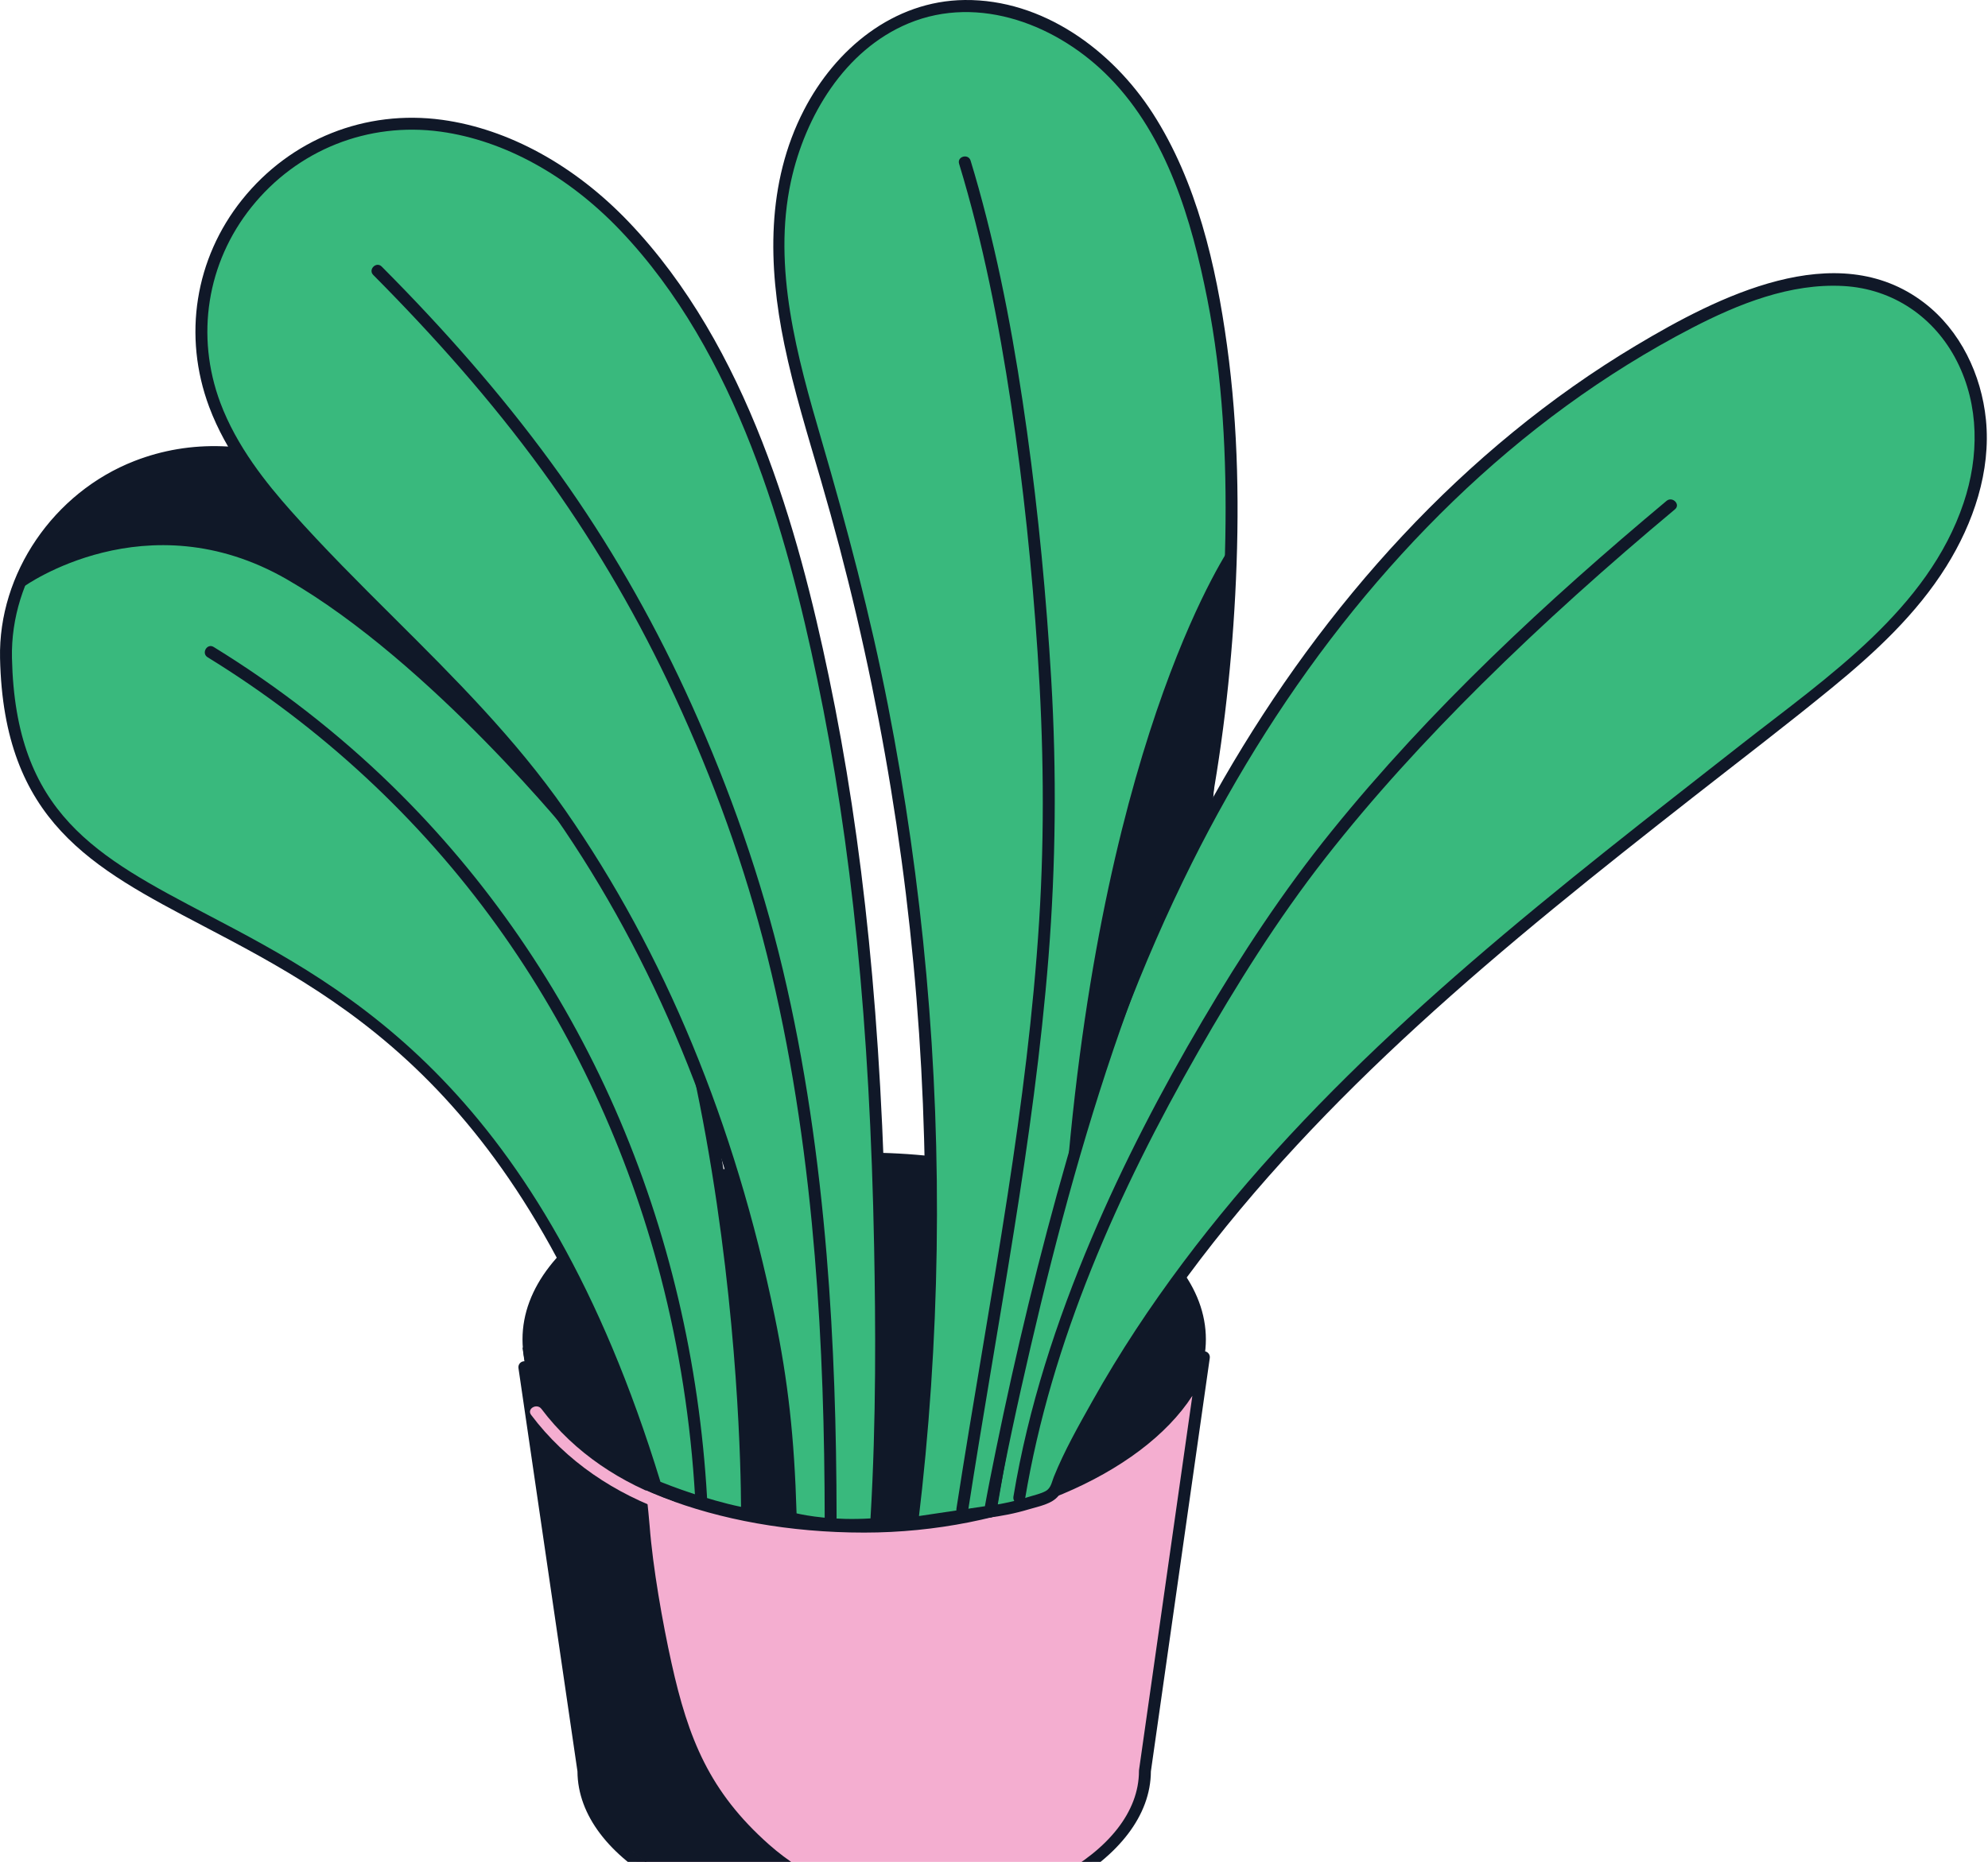
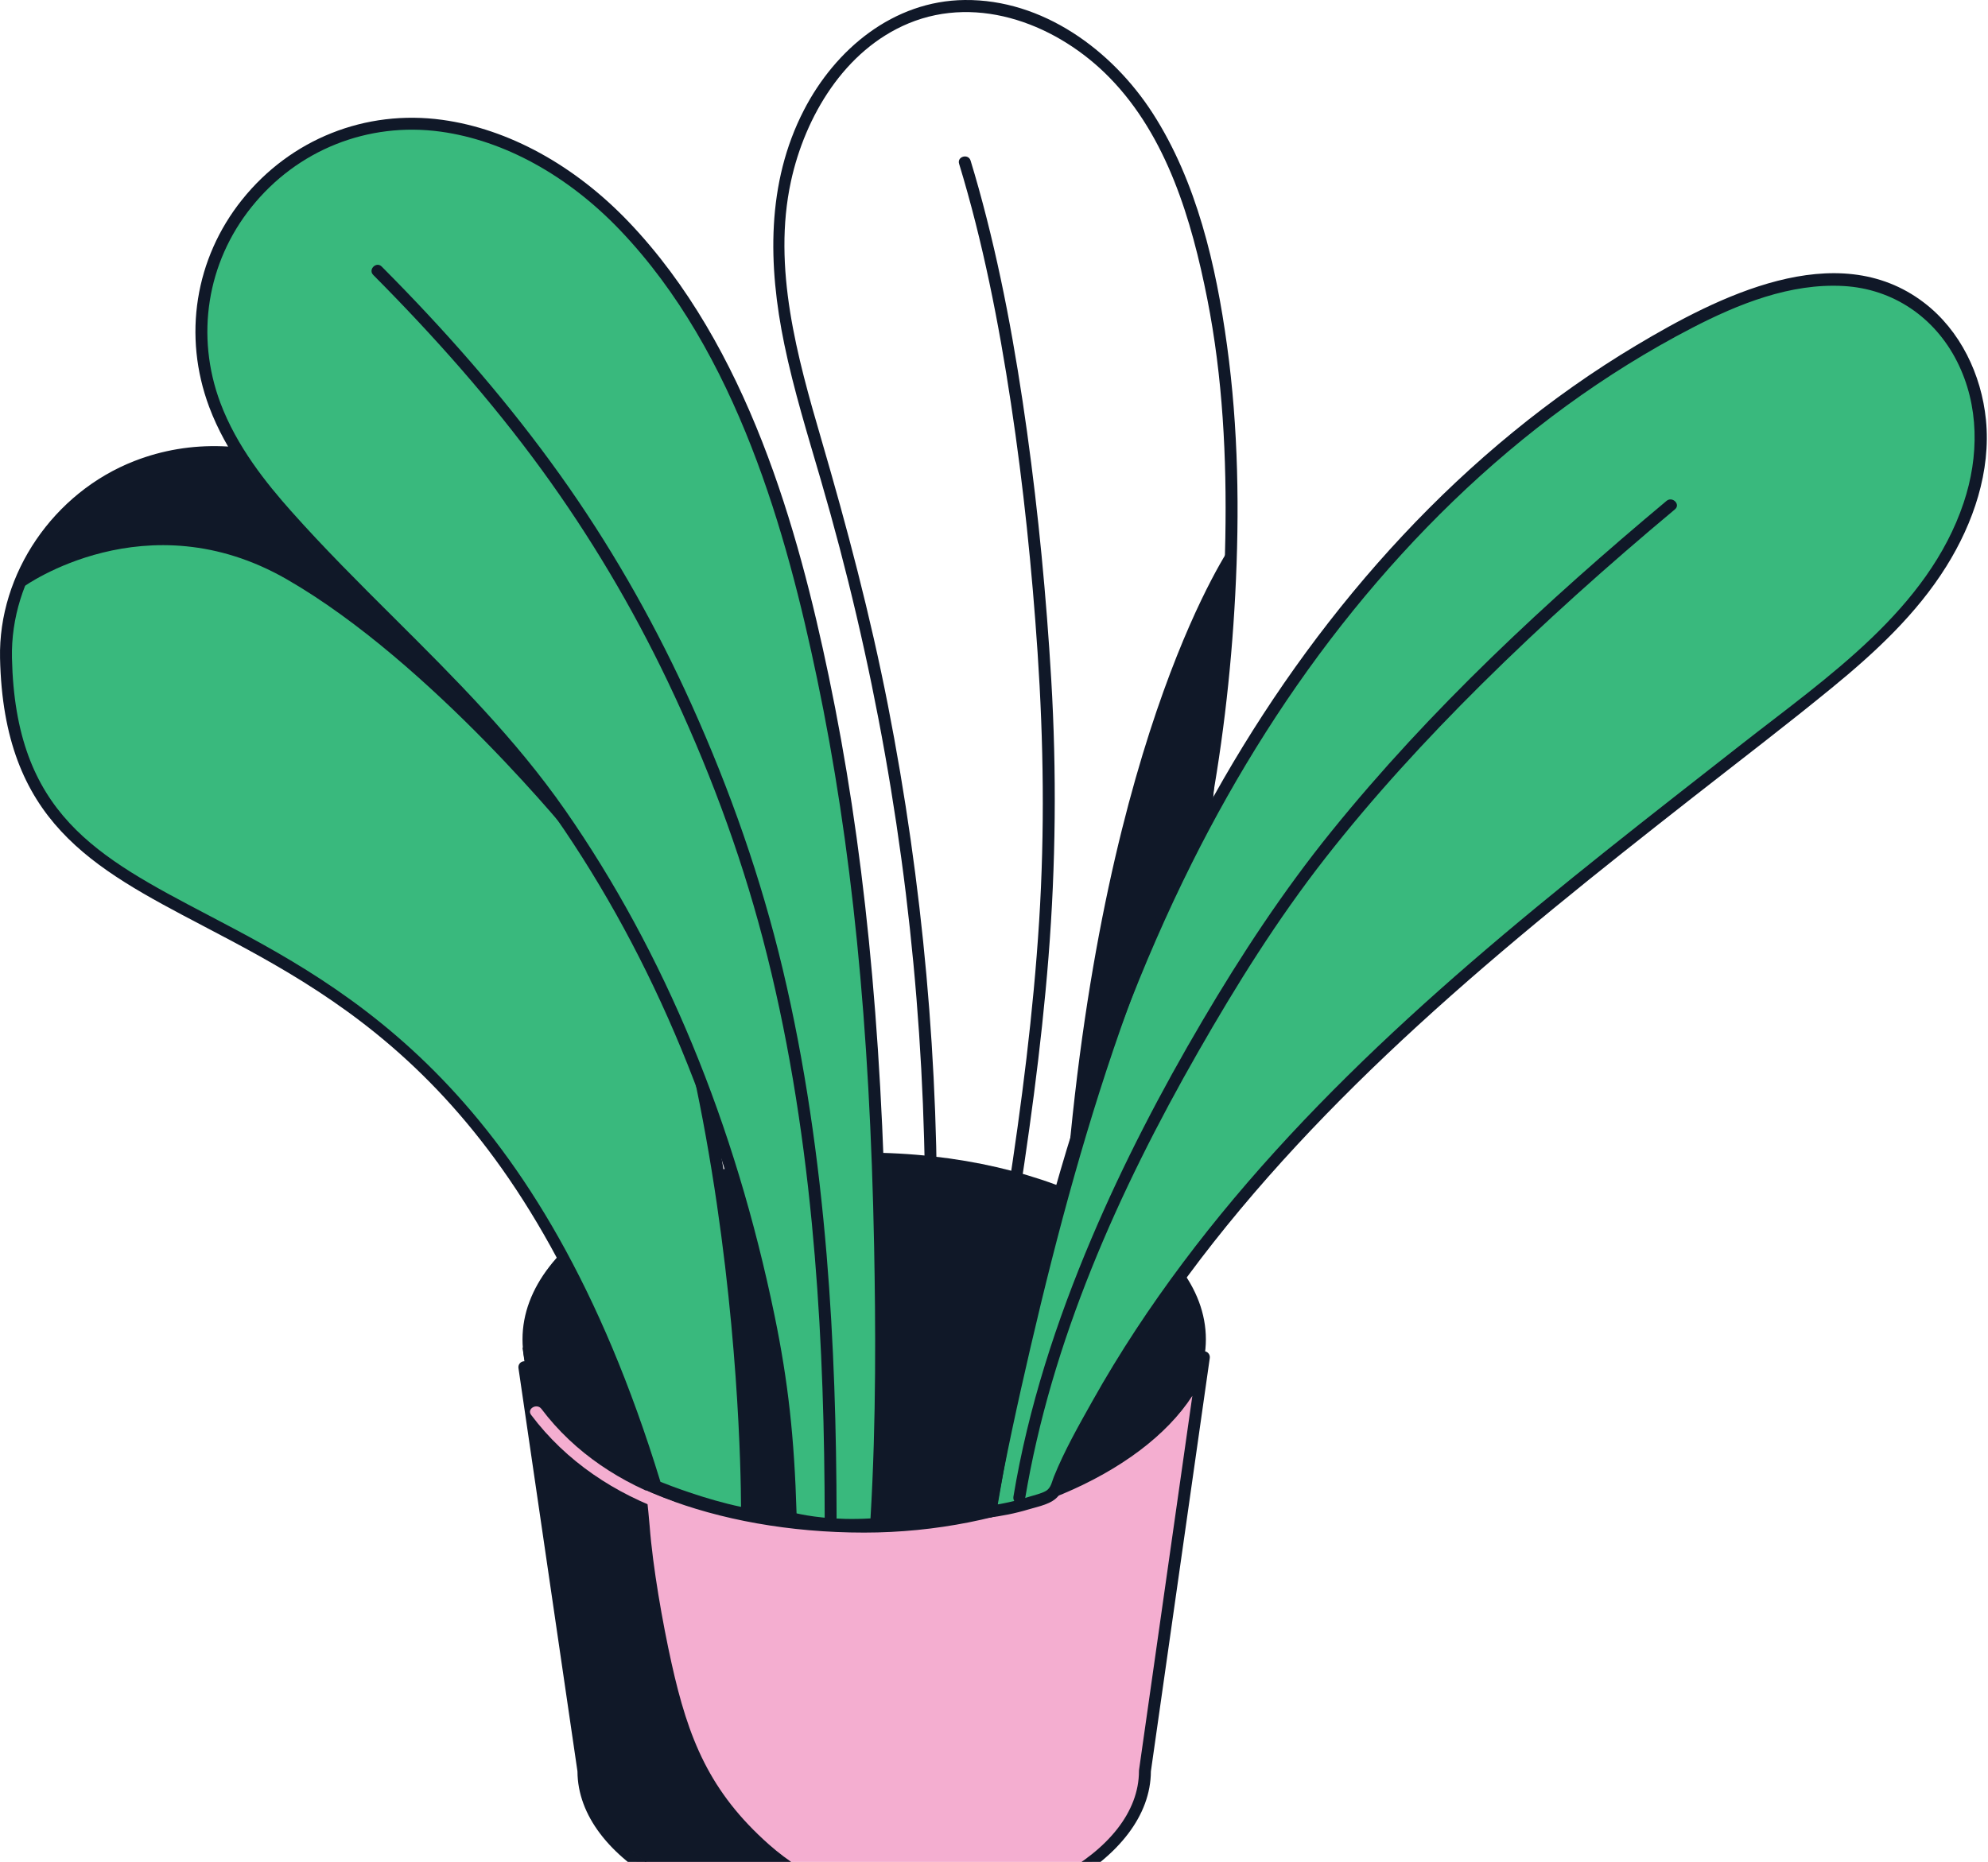
<svg xmlns="http://www.w3.org/2000/svg" width="253" height="237" viewBox="0 0 253 237" fill="none">
  <path d="M153.21 172.752L145.707 225.419C145.707 236.309 129.712 245.138 109.976 245.138C90.243 245.138 74.248 236.309 74.248 225.419L66.731 174.028C70.091 185.54 88.173 194.322 109.976 194.322C131.774 194.322 149.835 184.258 153.21 172.752Z" fill="#F4AED0" />
  <path d="M68.213 178.926L74.999 225.309C75.004 225.347 75.007 225.382 75.007 225.419C75.007 235.873 90.694 244.379 109.977 244.379C129.259 244.379 144.949 235.873 144.949 225.419C144.949 225.382 144.952 225.347 144.955 225.312L151.743 177.671C145.231 187.738 128.248 195.081 109.977 195.081C90.979 195.081 74.574 188.52 68.213 178.926ZM109.977 245.897C89.892 245.897 73.542 236.74 73.49 225.475L65.981 174.139C65.923 173.743 66.181 173.371 66.571 173.287C66.958 173.2 67.347 173.432 67.46 173.816C70.746 185.075 89.025 193.564 109.977 193.564C130.352 193.564 149.025 184.328 152.484 172.54C152.594 172.159 152.981 171.929 153.371 172.011C153.76 172.095 154.016 172.467 153.961 172.859L146.466 225.475C146.414 236.74 130.065 245.897 109.977 245.897Z" fill="#101828" />
  <path d="M153.464 170.479C153.464 183.604 133.996 194.241 109.98 194.241C85.965 194.241 66.496 183.604 66.496 170.479C66.496 157.353 85.965 146.713 109.98 146.713C133.996 146.713 153.464 157.353 153.464 170.479Z" fill="#101828" />
  <path d="M126.084 192.244C131.097 162.234 138.869 132.366 153.09 105.469C167.314 78.575 188.405 54.682 215.486 40.811C223.761 36.574 233.858 33.34 242.092 37.65C248.521 41.014 252.138 48.51 252.088 55.765C252.04 63.02 248.771 69.963 244.264 75.646C239.751 81.332 234.043 85.925 228.347 90.419C210.249 104.707 191.74 118.572 175.083 134.514C162.149 146.892 150.307 160.598 141.204 176.07C138.91 179.971 136.795 183.976 134.892 188.083C134.632 188.649 134.473 189.503 134.07 189.989C133.606 190.551 132.644 190.748 131.989 190.98C131.055 191.307 130.109 191.587 129.15 191.819C127.996 192.098 126.831 192.308 125.652 192.444L126.084 192.244Z" fill="#39B97D" />
  <path d="M126.816 192.446C129.195 178.219 132.172 164.082 136.177 150.222C140.183 136.361 145.227 122.778 151.681 109.863C157.383 98.458 164.21 87.594 172.237 77.679C180.14 67.926 189.189 59.052 199.343 51.656C204.415 47.962 209.761 44.631 215.33 41.743C221.227 38.687 227.853 36.025 234.619 36.407C240.93 36.764 246.216 40.393 249.053 45.997C251.902 51.617 251.871 58.106 249.9 64C245.362 77.558 232.521 86.209 221.778 94.621C210.131 103.747 198.416 112.809 187.215 122.488C176.462 131.783 166.175 141.663 157.027 152.562C152.559 157.889 148.363 163.451 144.545 169.262C142.606 172.217 140.763 175.236 139.034 178.321C137.279 181.448 135.451 184.664 134.111 187.994C133.844 188.66 133.758 189.411 133.086 189.79C132.471 190.134 131.669 190.296 131.003 190.51C129.262 191.067 127.469 191.462 125.651 191.688C124.696 191.806 124.683 193.324 125.651 193.203C127.444 192.984 129.207 192.64 130.936 192.118C132.153 191.751 133.914 191.446 134.722 190.373C135.136 189.822 135.273 189.137 135.528 188.51C135.888 187.615 136.349 186.749 136.776 185.886C137.61 184.173 138.486 182.483 139.393 180.808C142.861 174.417 146.822 168.298 151.143 162.452C159.743 150.82 169.779 140.306 180.433 130.544C191.609 120.304 203.482 110.863 215.407 101.521C221.326 96.882 227.315 92.316 233.136 87.549C238.622 83.06 243.914 78.153 247.696 72.094C251.138 66.582 253.393 59.982 252.737 53.419C252.16 47.691 249.489 42.059 244.853 38.521C233.699 30.007 218.511 37.827 208.243 43.956C197.232 50.532 187.269 58.804 178.516 68.162C169.741 77.539 162.144 88.011 155.724 99.13C148.557 111.554 142.858 124.809 138.282 138.396C133.554 152.447 130.026 166.884 127.246 181.441C126.571 184.966 125.944 188.5 125.352 192.041C125.192 192.996 126.651 193.407 126.816 192.446Z" fill="#101828" />
  <path d="M83.433 189.187C83.433 189.187 89.5 191.716 95.063 192.725C95.063 192.725 96.072 115.366 63.207 77.948C30.341 40.534 0.288 62.016 0.763 83.765C1.775 130.03 56.382 100.199 83.433 189.187Z" fill="#39B97D" />
  <path d="M84.052 188.62C85.298 189.118 89.877 190.884 94.305 191.807C94.271 183.009 93.022 113.042 62.64 78.453C47.718 61.466 31.327 54.772 17.667 60.093C7.94 63.881 1.301 73.609 1.522 83.75C1.957 103.604 12.273 109.016 26.551 116.51C44.376 125.864 68.773 138.668 84.052 188.62ZM95.062 193.486C95.017 193.486 94.972 193.48 94.929 193.474C89.349 192.459 83.394 189.993 83.14 189.888C82.935 189.8 82.775 189.625 82.705 189.408C67.62 139.772 44.458 127.618 25.847 117.854C11.663 110.41 0.459 104.531 0.006 83.783C-0.229 73.017 6.807 62.691 17.117 58.677C31.405 53.114 48.412 59.957 63.778 77.451C96.457 114.654 95.832 191.961 95.82 192.737C95.817 192.96 95.717 193.172 95.545 193.314C95.409 193.425 95.237 193.486 95.062 193.486Z" fill="#101828" />
  <path d="M100.627 193.23C100.627 193.23 104.928 194.496 111.499 193.991C112.223 182.265 112.226 170.464 112.001 158.728C111.538 134.477 109.704 110.053 104.735 86.275C100.526 66.135 94.027 44.041 79.466 28.781C73.238 22.256 65.127 17.241 56.189 16.011C36.429 13.287 20.175 32.377 27.328 51.525C29.287 56.778 32.732 61.342 36.456 65.535C47.953 78.474 61.349 89.254 71.309 103.57C84.657 122.758 93.185 145.045 97.848 167.697C99.662 176.519 100.373 183.876 100.627 193.23Z" fill="#39B97D" />
  <path d="M101.374 192.634C102.635 192.921 106.076 193.559 110.782 193.276C111.535 180.645 111.424 168.209 111.245 158.742C110.704 130.495 108.403 107.517 103.994 86.429C100.152 68.04 93.833 44.928 78.917 29.302C72.26 22.325 64.152 17.874 56.089 16.759C46.838 15.488 37.832 19.076 31.998 26.363C26.338 33.431 24.856 42.738 28.038 51.26C30.125 56.852 33.937 61.555 37.024 65.029C41.239 69.773 45.789 74.306 50.19 78.686C57.766 86.231 65.602 94.032 71.934 103.134C84.562 121.286 93.533 142.957 98.591 167.541C100.298 175.845 101.087 182.926 101.374 192.634ZM108.39 194.866C103.577 194.866 100.566 194.003 100.416 193.957C100.1 193.863 99.881 193.579 99.871 193.25C99.604 183.34 98.829 176.219 97.105 167.847C92.086 143.465 83.196 121.983 70.689 104.001C64.432 95.01 56.647 87.26 49.12 79.762C44.705 75.366 40.135 70.816 35.89 66.036C32.716 62.464 28.794 57.618 26.617 51.788C23.247 42.764 24.815 32.903 30.812 25.415C36.986 17.707 46.51 13.908 56.295 15.257C64.699 16.417 73.123 21.031 80.016 28.253C95.192 44.159 101.595 67.531 105.48 86.12C109.905 107.302 112.219 130.368 112.763 158.713C112.946 168.375 113.057 181.121 112.258 194.035C112.232 194.413 111.936 194.716 111.558 194.746C110.433 194.83 109.374 194.866 108.39 194.866Z" fill="#101828" />
-   <path d="M152.787 105.59C156.661 86.041 158.627 58.289 154.193 36.965C152.291 27.831 149.455 18.596 143.552 11.369C137.648 4.143 128.102 -0.715 118.96 1.163C107.445 3.53 100.172 15.732 99.254 27.452C98.333 39.176 102.238 50.658 105.499 61.952C117.812 104.619 121.438 149.774 116.091 193.864L125.989 192.391C125.989 192.391 136.269 134.749 152.787 105.59Z" fill="#39B97D" />
  <path d="M153.522 105.792C155.474 95.886 156.667 85.813 157.199 75.729C157.755 65.154 157.601 54.491 156.157 43.985C154.764 33.822 152.31 23.115 146.684 14.395C141.489 6.347 132.675 -0.106 122.766 0.001C113.704 0.102 106.323 6.234 102.311 14.013C97.512 23.309 97.743 33.801 99.813 43.818C101.022 49.669 102.797 55.378 104.464 61.105C106.132 66.828 107.649 72.591 109.009 78.398C111.738 90.059 113.834 101.871 115.284 113.759C118.165 137.429 118.509 161.41 116.272 185.154C115.998 188.061 115.686 190.964 115.335 193.864C115.268 194.407 115.867 194.658 116.296 194.594C119.591 194.102 122.893 193.613 126.192 193.121C126.426 193.087 126.681 192.823 126.721 192.592C127.987 185.495 129.537 178.443 131.165 171.427C134.551 156.869 138.459 142.382 143.542 128.317C146.315 120.661 149.433 113.076 153.442 105.973C153.924 105.122 152.614 104.359 152.135 105.21C148.562 111.536 145.699 118.25 143.144 125.042C140.381 132.369 137.997 139.837 135.826 147.362C132.277 159.672 129.279 172.147 126.714 184.702C126.205 187.19 125.706 189.685 125.257 192.19C125.435 192.012 125.612 191.835 125.787 191.657C122.491 192.15 119.189 192.642 115.891 193.131C116.212 193.375 116.53 193.62 116.852 193.864C119.645 170.727 119.99 147.312 117.897 124.104C116.858 112.584 115.224 101.117 113.001 89.768C110.763 78.348 107.8 67.136 104.538 55.971C101.47 45.466 98.279 34.069 100.657 23.092C102.458 14.793 107.492 6.357 115.619 2.978C124.641 -0.772 134.728 3.236 141.225 9.901C148.535 17.395 151.657 28.035 153.642 38.048C155.618 48.038 156.124 58.309 155.94 68.472C155.756 78.683 154.845 88.897 153.21 98.977C152.862 101.121 152.477 103.257 152.055 105.39C151.871 106.345 153.328 106.75 153.522 105.792Z" fill="#101828" />
  <path d="M130.434 190.903C133.787 170.693 142.353 151.616 152.456 133.937C157.346 125.383 162.574 117.009 168.647 109.242C174.762 101.421 181.498 94.097 188.538 87.107C196.4 79.31 204.667 71.93 213.162 64.831C213.913 64.204 212.834 63.136 212.089 63.757C196.775 76.56 182.003 90.277 169.437 105.833C163.307 113.417 157.982 121.518 153.038 129.913C147.772 138.851 142.968 148.073 138.914 157.624C134.434 168.183 130.854 179.164 128.973 190.5C128.813 191.455 130.274 191.866 130.434 190.903Z" fill="#101828" />
  <path d="M123.185 192.423C125.03 180.496 127.142 168.611 129.038 156.69C130.882 145.121 132.507 133.51 133.436 121.827C134.368 110.052 134.48 98.273 133.784 86.481C133.158 75.95 132.159 65.439 130.708 54.989C129.257 44.541 127.374 34.114 124.543 23.944C124.217 22.773 123.875 21.606 123.521 20.445C123.237 19.513 121.77 19.91 122.06 20.848C125.091 30.805 127.1 41.059 128.657 51.342C130.247 61.847 131.333 72.433 132.046 83.034C132.813 94.436 132.962 105.818 132.246 117.226C131.511 128.908 130.015 140.523 128.235 152.089C126.184 165.418 123.782 178.69 121.721 192.02C121.573 192.974 123.037 193.384 123.185 192.423Z" fill="#101828" />
  <path d="M106.467 193.203C106.454 182.033 106.125 170.86 105.198 159.728C104.175 147.5 102.454 135.306 99.612 123.364C96.858 111.786 92.904 100.544 88.015 89.698C83.666 80.041 78.475 70.778 72.427 62.082C66.206 53.148 59.137 44.833 51.585 37.001C50.59 35.968 49.588 34.948 48.577 33.93C47.887 33.236 46.814 34.31 47.503 35.001C55.212 42.764 62.504 50.956 68.948 59.806C75.096 68.25 80.444 77.25 84.947 86.674C89.971 97.193 94.107 108.181 97.071 119.461C100.19 131.312 102.127 143.455 103.311 155.646C104.398 166.853 104.847 178.114 104.935 189.372C104.944 190.647 104.95 191.925 104.953 193.203C104.953 194.179 106.47 194.179 106.467 193.203Z" fill="#101828" />
-   <path d="M89.979 190.569C88.996 173.537 85.118 156.711 78.243 141.085C71.51 125.776 61.902 111.747 49.934 100.057C43.044 93.327 35.389 87.394 27.189 82.35C26.354 81.839 25.59 83.15 26.421 83.661C40.794 92.499 53.376 104.13 63.236 117.828C72.897 131.253 79.914 146.483 84.077 162.481C86.467 171.67 87.915 181.089 88.461 190.569C88.519 191.54 90.034 191.546 89.979 190.569Z" fill="#101828" />
  <path d="M3.039 74.662C3.039 74.662 18.611 63.448 36.497 73.737C54.95 84.354 73.234 107.106 73.234 107.106C69.697 96.321 50.821 82.501 29.838 57.218C29.838 57.218 9.106 55.702 3.039 74.662Z" fill="#101828" />
  <path d="M156.748 69.353C156.748 69.353 140.57 92.358 135.766 149.748C135.766 149.748 142.338 121.18 154.223 103.989C154.223 103.989 155.992 80.225 156.748 69.353Z" fill="#101828" />
  <path d="M81.665 185.901C81.918 186.154 82.601 193.247 82.677 194.241C83.078 199.503 84.317 206.532 85.459 211.686C87.599 221.341 90.299 228.071 97.852 234.775C107.277 243.135 121.792 245.214 133.185 239.83C113.364 249.217 88.881 247.624 74.587 229.635L66.496 171.49C66.496 171.49 81.662 185.898 81.665 185.901Z" fill="#101828" />
  <path d="M67.593 180.101C72.061 186.04 78.273 190.151 85.256 192.572C86.181 192.892 86.579 191.427 85.66 191.11C79.085 188.831 73.116 184.935 68.904 179.336C68.323 178.566 67.006 179.322 67.593 180.101Z" fill="#F4AED0" />
</svg>